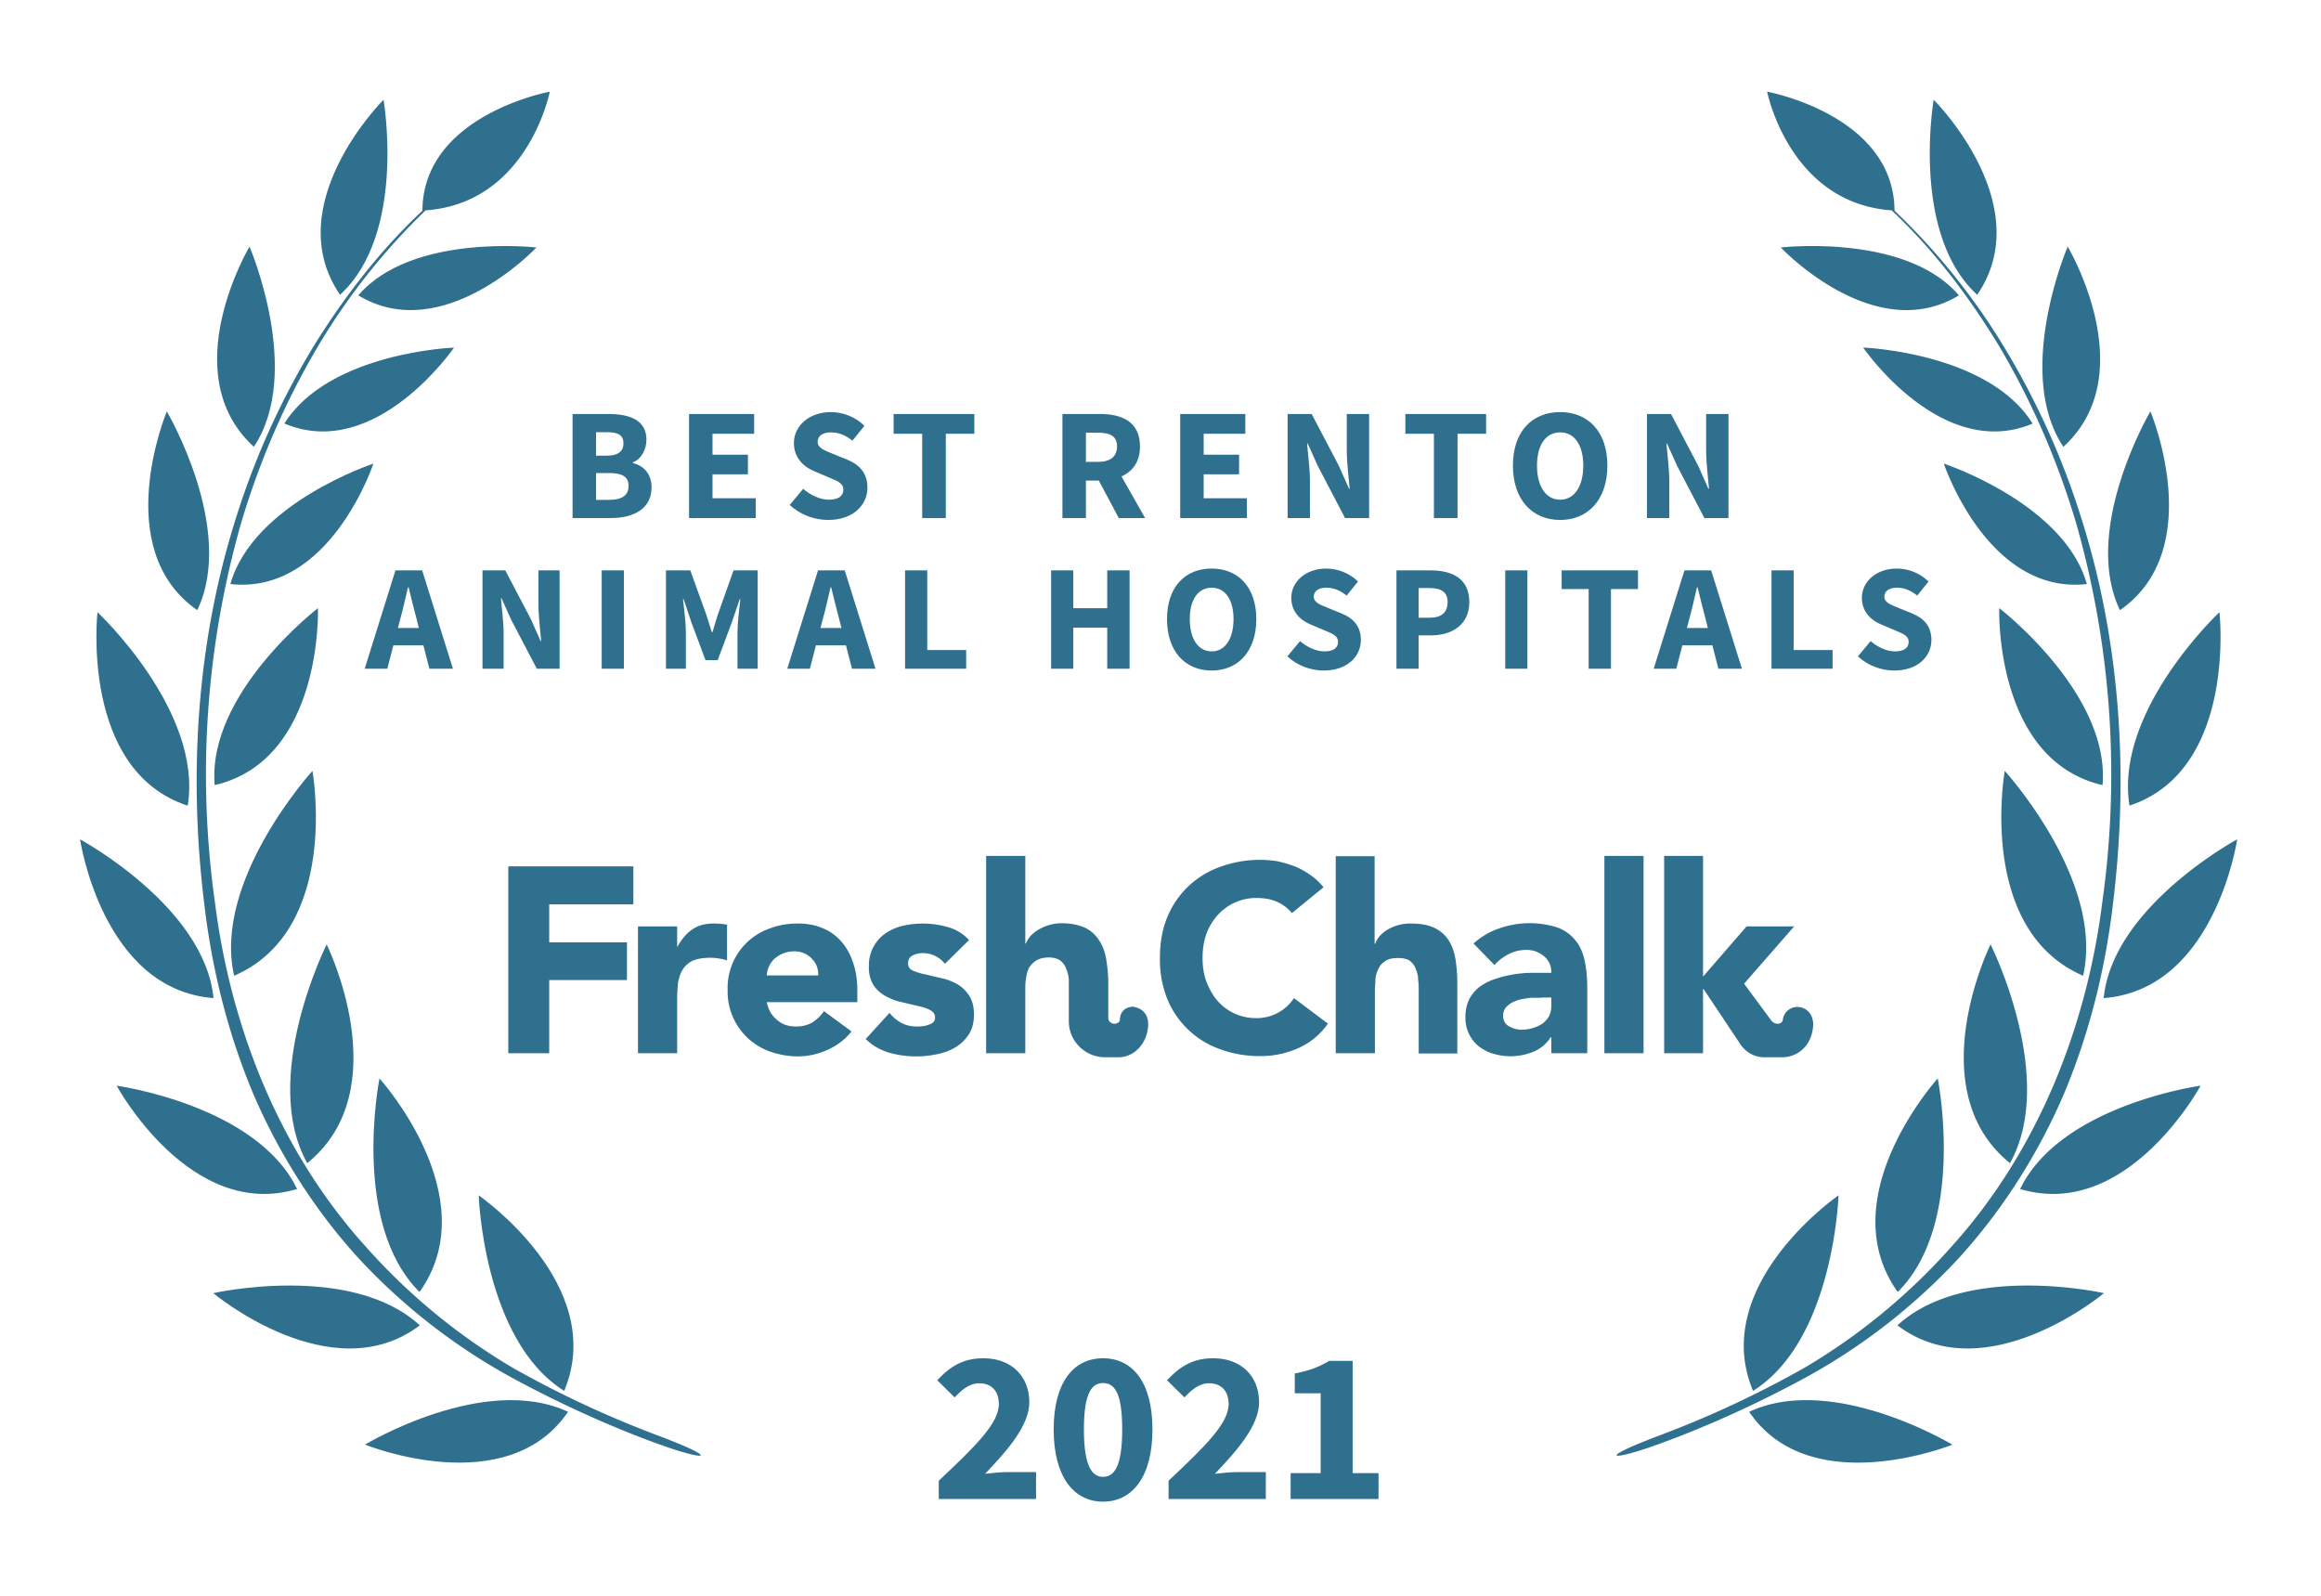
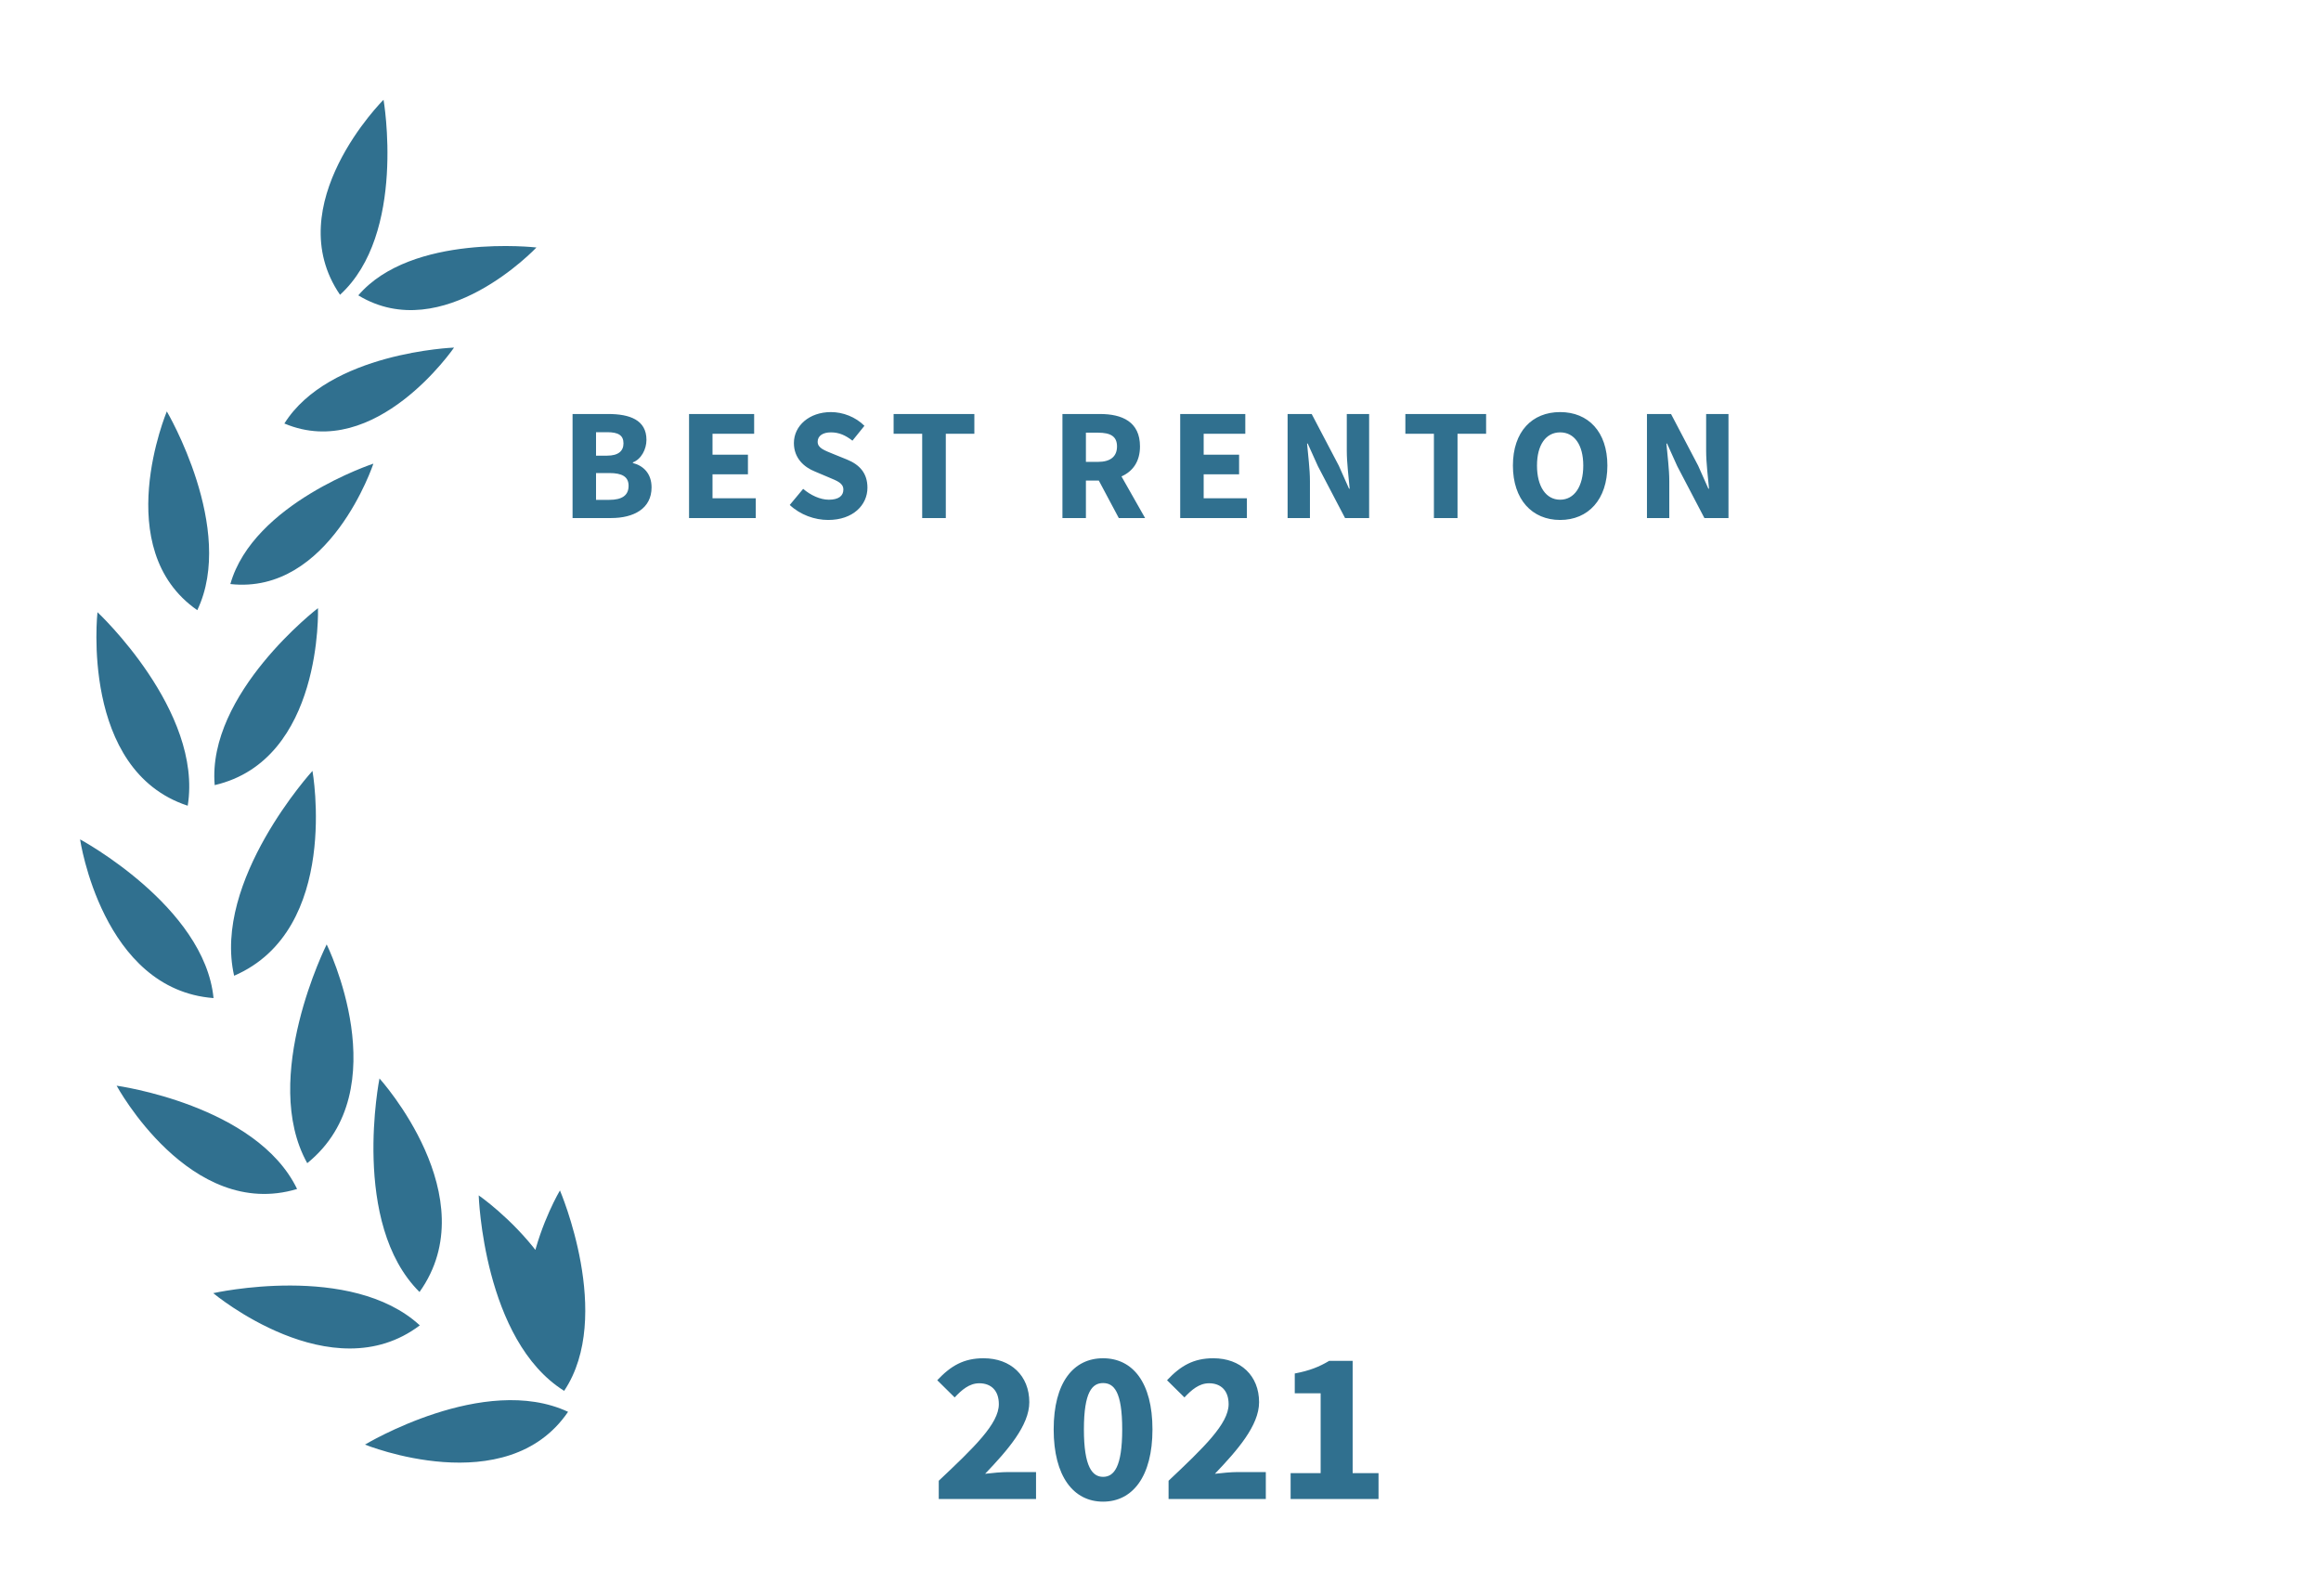
<svg xmlns="http://www.w3.org/2000/svg" width="800" height="550">
-   <rect width="100%" height="100%" fill="none" />
  <g fill="#30708f">
-     <path d="M572.1 494.7c-23 8.7-16.6 9 .5 2.7 17-6.2 35.2-14.6 51-23.3a208.3 208.3 0 0 0 52.4-41.4c14.9-16.6 27-35.9 35.7-56.4 8.6-20.7 14-42.6 16.6-64.8 5.4-44 2.7-89.4-10.6-131.9a267.8 267.8 0 0 0-27.3-60.6A227.5 227.5 0 0 0 653 72.6c-.2-33-43.9-41-43.9-41S616.7 70 652 72.5c14.7 13.8 26.9 30 37.3 47.2 11.2 19 20 39.4 26.3 60.6a315.9 315.9 0 0 1 9 130.8c-5.5 43.5-22.5 86-52 118.6a211.4 211.4 0 0 1-50.6 41.7 354.5 354.5 0 0 1-49.9 23.3z" />
-     <path d="M681.5 101.6c-23-21-15-67.2-15-67.2.1 0 36.2 36.2 15 67.2zM675.2 101.8c-29.2 17.7-61.4-16.5-61.4-16.5s43-5 61.4 16.5zM700.6 146c-31.4 13.2-58.4-26.2-58.4-26.2s43.1 1.6 58.4 26.2zM670 159.8s15.1 45.3 49.3 41.5c-7.9-27.9-49.3-41.5-49.3-41.5zM689.1 209.6s38.3 29.4 35.6 61c-37.4-8.7-35.6-61-35.6-61zM691 265.7s34.5 37.8 27 70.6c-36.8-15.9-27-70.6-27-70.6zM692.8 400.9c-31.4-25.4-6.7-75.4-6.7-75.4s23.1 46 6.7 75.4zM654.1 445.3c-23.3-32.7 13.8-73.6 13.8-73.6s10 50-13.8 73.6zM604.2 479.3C589 442.8 633.7 412 633.7 412s-1.6 50-29.5 67.4zM711.2 154c-17.1-25.7 1.5-69 1.5-69s26.1 43.8-1.5 69zM730.7 210.3c-13.4-28 10.5-68.5 10.5-68.5s19.9 47.4-10.5 68.5zM734 277.7C728.7 245 765 211 765 211s6.1 54.5-31.1 66.7zM725.1 344c3.1-31.6 46-54.7 46-54.7s-7.6 51.8-46 54.7zM758.5 374.2s-25.3 46.7-62.2 35.6c14-29 62.2-35.6 62.2-35.6zM725.2 445.7s-40.8 34.1-71.2 11.1c23.7-21.8 71.2-11.1 71.2-11.1zM673 497.9s-49 19.8-70.1-11.3c28.9-13.5 70 11.3 70 11.3zM226.6 494.7c23 8.7 16.7 9-.5 2.7-17-6.2-35.2-14.6-51-23.3a208.3 208.3 0 0 1-52.4-41.4c-14.9-16.6-27-35.9-35.7-56.4-8.6-20.7-14-42.6-16.6-64.8-5.4-44-2.7-89.4 10.6-131.9a267.8 267.8 0 0 1 27.3-60.6c10.5-16.9 22.8-32.8 37.3-46.4.2-33 43.9-41 43.9-41S182 70 146.7 72.5a224.4 224.4 0 0 0-37.3 47.2c-11.2 19-20 39.4-26.3 60.6a315.9 315.9 0 0 0-9 130.8c5.5 43.5 22.5 86 52 118.6a211.4 211.4 0 0 0 50.6 41.7 354.5 354.5 0 0 0 49.9 23.3z" />
-     <path d="M117.2 101.6c23-21 15-67.2 15-67.2-.1 0-36.2 36.2-15 67.2zM123.5 101.8c29.2 17.7 61.4-16.5 61.4-16.5s-43-5-61.4 16.5zM98.1 146c31.4 13.2 58.4-26.2 58.4-26.2S113.4 121.4 98 146zM128.7 159.8s-15 45.3-49.3 41.5c7.9-27.9 49.3-41.5 49.3-41.5zM109.6 209.6S71.3 239 74 270.6c37.4-8.7 35.6-61 35.6-61zM107.7 265.7s-34.5 37.8-27 70.6c36.8-15.9 27-70.6 27-70.6zM105.9 400.9c31.4-25.4 6.7-75.4 6.7-75.4s-23.1 46-6.7 75.4zM144.6 445.3c23.3-32.7-13.8-73.6-13.8-73.6s-10 50 13.8 73.6zM194.5 479.3C209.7 442.8 165 412 165 412s1.6 50 29.5 67.4zM87.5 154c17.1-25.7-1.5-69-1.5-69s-26.1 43.8 1.5 69zM68 210.3c13.4-28-10.5-68.5-10.5-68.5S37.6 189.2 68 210.3zM64.7 277.7C70 245 33.6 211 33.6 211s-6.1 54.5 31.1 66.7zM73.6 344c-3.1-31.6-46-54.7-46-54.7s7.6 51.8 46 54.7zM40.2 374.2s25.3 46.7 62.2 35.6c-14-29-62.2-35.6-62.2-35.6zM73.5 445.7s40.8 34.1 71.2 11.1C121 435 73.5 445.7 73.5 445.7zM125.8 497.9s48.8 19.8 70-11.3c-28.9-13.5-70 11.3-70 11.3z" />
-     <path d="M175.2 363h14.1v-25.2h26.8v-13h-26.8v-13.1h29v-13.1h-43.1zM445.3 314.7a14 14 0 0 0-5.2-3.9c-2-.9-4.3-1.3-7-1.3a17.8 17.8 0 0 0-13.3 5.8 20 20 0 0 0-4 6.6c-.9 2.6-1.3 5.3-1.3 8.3 0 3 .4 5.8 1.4 8.3 1 2.5 2.2 4.7 3.8 6.5a17.4 17.4 0 0 0 13 5.9A15.3 15.3 0 0 0 446 344l11.7 8.8a24.6 24.6 0 0 1-10.3 8.5 32 32 0 0 1-13 2.7c-5 0-9.6-.8-13.9-2.4a30.6 30.6 0 0 1-18.2-17.4 36.4 36.4 0 0 1-2.5-14c0-5.2.8-9.8 2.5-14a30.7 30.7 0 0 1 18.2-17.4 39.6 39.6 0 0 1 19.6-2c2 .4 4 1 5.9 1.7a26 26 0 0 1 5.4 2.9c1.8 1.2 3.4 2.7 4.8 4.4zM219.9 319.3h13.5v7h.1c1.5-2.7 3.2-4.7 5.2-6 2-1.4 4.4-2 7.4-2a26.8 26.8 0 0 1 4.5.4V331a20.4 20.4 0 0 0-5.7-.9c-2.6 0-4.7.4-6.1 1a8.2 8.2 0 0 0-3.5 3.1c-.8 1.3-1.3 2.8-1.6 4.6-.2 1.8-.3 3.8-.3 6V363h-13.5v-43.7zM293.5 355.5a21.5 21.5 0 0 1-8.2 6.3 24.6 24.6 0 0 1-10.3 2.3c-3.3 0-6.5-.6-9.4-1.6a21.9 21.9 0 0 1-14.8-21.3 21.7 21.7 0 0 1 14.8-21.3c3-1.1 6-1.6 9.4-1.6 3.2 0 6 .5 8.5 1.6 2.6 1 4.7 2.6 6.5 4.6a21 21 0 0 1 4 7.2c1 2.8 1.5 6 1.5 9.5v4.2h-31.2c.5 2.6 1.7 4.6 3.5 6.1 1.8 1.6 4 2.3 6.6 2.3 2.2 0 4-.5 5.6-1.4 1.5-1 2.9-2.3 4-3.9zM282 336.2c.1-2.3-.6-4.2-2.2-5.8a8 8 0 0 0-6-2.5 10.1 10.1 0 0 0-6.9 2.6 8.5 8.5 0 0 0-2.6 5.7zM325.7 332.2a9.6 9.6 0 0 0-7.8-3.7c-1.1 0-2.3.3-3.3.8-1.1.5-1.6 1.5-1.6 2.8 0 1 .5 1.9 1.6 2.4s2.6 1 4.2 1.3l5.5 1.3c2 .4 3.8 1.1 5.5 2 1.7 1 3.1 2.3 4.2 4 1.1 1.6 1.7 3.8 1.7 6.6s-.6 5.1-1.9 7a14.1 14.1 0 0 1-4.7 4.4 20 20 0 0 1-6.4 2.3 34.3 34.3 0 0 1-16.3-.6c-3.2-1-5.8-2.5-8-4.7l8.2-9c1.2 1.5 2.6 2.7 4.2 3.5 1.5.8 3.3 1.2 5.3 1.2 1.6 0 3-.2 4.2-.7 1.3-.4 2-1.2 2-2.4s-.6-2-1.8-2.6c-1-.6-2.5-1-4.2-1.4l-5.5-1.3c-2-.4-3.7-1.1-5.4-2-1.7-.9-3.2-2.2-4.3-3.8a11.6 11.6 0 0 1-1.6-6.6 13.3 13.3 0 0 1 5.7-11.3 18 18 0 0 1 5.9-2.6 31.6 31.6 0 0 1 15.5.4c2.9.8 5.4 2.3 7.4 4.5zM534.7 357.5h-.2c-1.5 2.3-3.5 4-6 5a20.6 20.6 0 0 1-13.7.7c-1.9-.5-3.5-1.4-5-2.5a12.5 12.5 0 0 1-4.7-10.1c0-2.5.5-4.6 1.4-6.4 1-1.7 2.2-3.2 3.8-4.3 1.6-1.1 3.4-2 5.4-2.6a40.1 40.1 0 0 1 13-2h6a7 7 0 0 0-2.6-5.8 9.2 9.2 0 0 0-6-2.1c-2.2 0-4.3.5-6 1.4-2 1-3.5 2.2-5 3.8l-7.2-7.4a25 25 0 0 1 8.8-5.2 31.5 31.5 0 0 1 20.2-.3c2.6 1 4.6 2.5 6.1 4.4 1.6 1.9 2.6 4.2 3.2 7 .6 2.8.9 6 .9 9.7V363h-12.4zm-3.3-13.6h-3.8c-1.6.2-3 .4-4.4.8-1.4.5-2.6 1-3.6 2-1 .8-1.5 2-1.5 3.4 0 1.6.7 2.9 2 3.6 1.4.8 2.9 1.2 4.4 1.2a13.4 13.4 0 0 0 7-2c1-.7 1.8-1.6 2.4-2.6.5-1 .8-2.2.8-3.6v-2.9h-3.3zM553 363v-68h13.5v68zM473.8 295v30.3h.2a8 8 0 0 1 1.5-2.6 12 12 0 0 1 2.6-2.2 15.4 15.4 0 0 1 8-2.2c3.5 0 6.2.5 8.3 1.5 2.1 1 3.8 2.5 5 4.4 1.1 1.8 1.9 4 2.3 6.6.4 2.5.6 5.2.6 8.1v24.2H489v-21.5c0-1.2 0-2.5-.2-3.9 0-1.3-.3-2.6-.8-3.7-.4-1.2-1.1-2-2-2.8-1-.7-2.3-1-4-1-1.8 0-3.2.2-4.3.9-1 .6-1.9 1.4-2.4 2.5-.6 1-1 2.2-1.2 3.6l-.2 4V363h-13.5v-67.9h13.5zM587 340.9h.2l12.2 18.3s2.7 5.2 8.7 5.2h6.1c5.7 0 10.1-4.2 10.7-10.3.5-4.7-2.5-6.8-4.8-7a5 5 0 0 0-5.6 4.4c-.2 1.5-2.6 2-4 .2l-9.3-12.6v-.1l17.2-19.7H602l-15 17.3V295h-13.4v68H587v-22.1zM391 347c-2.2-.2-4.9 1-5 4.4-.1 2-4 2-4-.6v-11.9c0-3-.3-5.7-.7-8.2-.4-2.5-1.2-4.7-2.4-6.5a11.9 11.9 0 0 0-4.8-4.4c-2.2-1-4.9-1.6-8.3-1.6a15.8 15.8 0 0 0-8 2.3 12 12 0 0 0-2.7 2.2c-.7.9-1.2 1.7-1.5 2.5h-.2V295h-13.5v68h13.5v-21.8c0-1.4 0-2.8.3-4.1.1-1.3.5-2.5 1-3.6.7-1 1.5-1.9 2.6-2.5 1-.6 2.4-1 4.2-1 1.7 0 3 .4 4 1.1.9.7 1.6 1.7 2 2.8.5 1.2.8 2.4.9 3.7V352c0 6.8 5.6 12.4 12.5 12.4h4.6c5.2 0 9.6-4.3 10.2-10.4.5-4.7-2.5-6.6-4.7-6.9z" />
+     <path d="M117.2 101.6c23-21 15-67.2 15-67.2-.1 0-36.2 36.2-15 67.2zM123.5 101.8c29.2 17.7 61.4-16.5 61.4-16.5s-43-5-61.4 16.5zM98.1 146c31.4 13.2 58.4-26.2 58.4-26.2S113.4 121.4 98 146zM128.7 159.8s-15 45.3-49.3 41.5c7.9-27.9 49.3-41.5 49.3-41.5zM109.6 209.6S71.3 239 74 270.6c37.4-8.7 35.6-61 35.6-61zM107.7 265.7s-34.5 37.8-27 70.6c36.8-15.9 27-70.6 27-70.6zM105.9 400.9c31.4-25.4 6.7-75.4 6.7-75.4s-23.1 46-6.7 75.4zM144.6 445.3c23.3-32.7-13.8-73.6-13.8-73.6s-10 50 13.8 73.6zM194.5 479.3C209.7 442.8 165 412 165 412s1.6 50 29.5 67.4zc17.1-25.7-1.5-69-1.5-69s-26.1 43.8 1.5 69zM68 210.3c13.4-28-10.5-68.5-10.5-68.5S37.6 189.2 68 210.3zM64.7 277.7C70 245 33.6 211 33.6 211s-6.1 54.5 31.1 66.7zM73.6 344c-3.1-31.6-46-54.7-46-54.7s7.6 51.8 46 54.7zM40.2 374.2s25.3 46.7 62.2 35.6c-14-29-62.2-35.6-62.2-35.6zM73.5 445.7s40.8 34.1 71.2 11.1C121 435 73.5 445.7 73.5 445.7zM125.8 497.9s48.8 19.8 70-11.3c-28.9-13.5-70 11.3-70 11.3z" />
    <path d="M197.35 178.55L210.66 178.55C218.42 178.55 224.58 175.31 224.58 167.99C224.58 163.21 221.77 160.51 218.14 159.58L218.14 159.36C221.06 158.26 222.82 154.79 222.82 151.60C222.82 144.73 217.04 142.69 209.62 142.69L197.35 142.69ZM205.44 157.05L205.44 148.96L209.29 148.96C213.08 148.96 214.90 150.01 214.90 152.81C214.90 155.40 213.19 157.05 209.23 157.05ZM205.44 172.28L205.44 163.04L210.00 163.04C214.46 163.04 216.66 164.31 216.66 167.44C216.66 170.74 214.40 172.28 210.00 172.28ZM237.50 178.55L260.49 178.55L260.49 171.73L245.59 171.73L245.59 163.48L257.80 163.48L257.80 156.72L245.59 156.72L245.59 149.51L259.94 149.51L259.94 142.69L237.50 142.69ZM285.46 179.21C294.04 179.21 298.99 174.04 298.99 168.10C298.99 163.04 296.24 160.13 291.90 158.37L287.28 156.50C284.20 155.23 281.83 154.46 281.83 152.26C281.83 150.23 283.59 149.02 286.40 149.02C289.26 149.02 291.46 150.06 293.82 151.88L297.95 146.76C294.87 143.68 290.52 142.03 286.40 142.03C278.92 142.03 273.64 146.76 273.64 152.70C273.64 157.93 277.16 161.01 280.84 162.49L285.52 164.47C288.65 165.79 290.69 166.51 290.69 168.76C290.69 170.91 289.04 172.23 285.68 172.23C282.71 172.23 279.41 170.69 276.83 168.49L272.21 174.04C275.84 177.45 280.79 179.21 285.46 179.21ZM317.86 178.55L326.00 178.55L326.00 149.51L335.84 149.51L335.84 142.69L308.01 142.69L308.01 149.51L317.86 149.51ZM366.20 178.55L374.29 178.55L374.29 165.63L378.74 165.63L385.62 178.55L394.69 178.55L386.55 164.20C390.40 162.49 392.93 159.14 392.93 153.86C392.93 145.33 386.72 142.69 379.13 142.69L366.20 142.69ZM374.29 159.19L374.29 149.13L378.47 149.13C382.70 149.13 385.01 150.34 385.01 153.86C385.01 157.38 382.70 159.19 378.47 159.19ZM406.79 178.55L429.78 178.55L429.78 171.73L414.88 171.73L414.88 163.48L427.09 163.48L427.09 156.72L414.88 156.72L414.88 149.51L429.23 149.51L429.23 142.69L406.79 142.69ZM443.81 178.55L451.51 178.55L451.51 165.85C451.51 161.61 450.85 156.83 450.52 152.87L450.74 152.87L454.26 160.68L463.61 178.55L471.91 178.55L471.91 142.69L464.21 142.69L464.21 155.34C464.21 159.58 464.87 164.64 465.20 168.43L464.98 168.43L461.46 160.51L452.11 142.69L443.81 142.69ZM494.24 178.55L502.38 178.55L502.38 149.51L512.23 149.51L512.23 142.69L484.40 142.69L484.40 149.51L494.24 149.51ZM537.75 179.21C547.43 179.21 554.03 172.17 554.03 160.46C554.03 148.80 547.43 142.03 537.75 142.03C528.07 142.03 521.47 148.74 521.47 160.46C521.47 172.17 528.07 179.21 537.75 179.21ZM537.75 172.23C532.85 172.23 529.77 167.66 529.77 160.46C529.77 153.31 532.85 149.02 537.75 149.02C542.64 149.02 545.72 153.31 545.72 160.46C545.72 167.66 542.64 172.23 537.75 172.23ZM567.67 178.55L575.37 178.55L575.37 165.85C575.37 161.61 574.71 156.83 574.38 152.87L574.60 152.87L578.12 160.68L587.47 178.55L595.77 178.55L595.77 142.69L588.07 142.69L588.07 155.34C588.07 159.58 588.73 164.64 589.06 168.43L588.84 168.43L585.32 160.51L575.97 142.69L567.67 142.69Z" />
-     <path d="M137.97 213.33C138.91 209.95 139.79 205.99 140.62 202.41L140.83 202.41C141.72 205.94 142.65 209.95 143.59 213.33L144.37 216.45L137.14 216.45ZM125.70 230.49L133.50 230.49L135.58 222.43L145.93 222.43L148.01 230.49L156.12 230.49L145.51 196.58L136.31 196.58ZM166.31 230.49L173.59 230.49L173.59 218.47C173.59 214.47 172.97 209.95 172.66 206.20L172.86 206.20L176.19 213.59L185.03 230.49L192.88 230.49L192.88 196.58L185.60 196.58L185.60 208.54C185.60 212.55 186.23 217.33 186.54 220.92L186.33 220.92L183.00 213.43L174.16 196.58L166.31 196.58ZM207.39 230.49L215.04 230.49L215.04 196.58L207.39 196.58ZM229.54 230.49L236.41 230.49L236.41 218.06C236.41 214.73 235.78 209.79 235.42 206.51L235.63 206.51L238.33 214.57L243.17 227.52L247.38 227.52L252.22 214.57L254.97 206.51L255.18 206.51C254.82 209.79 254.19 214.73 254.19 218.06L254.19 230.49L261.16 230.49L261.16 196.58L252.84 196.58L247.48 211.66C246.81 213.64 246.24 215.82 245.56 217.90L245.35 217.90C244.68 215.82 244.05 213.64 243.38 211.66L237.92 196.58L229.54 196.58ZM283.62 213.33C284.56 209.95 285.44 205.99 286.28 202.41L286.48 202.41C287.37 205.94 288.30 209.95 289.24 213.33L290.02 216.45L282.79 216.45ZM271.35 230.49L279.15 230.49L281.23 222.43L291.58 222.43L293.66 230.49L301.77 230.49L291.16 196.58L281.96 196.58ZM311.96 230.49L333.02 230.49L333.02 224.04L319.61 224.04L319.61 196.58L311.96 196.58ZM362.30 230.49L369.94 230.49L369.94 216.34L381.64 216.34L381.64 230.49L389.34 230.49L389.34 196.58L381.64 196.58L381.64 209.63L369.94 209.63L369.94 196.58L362.30 196.58ZM417.63 231.11C426.78 231.11 433.02 224.45 433.02 213.38C433.02 202.35 426.78 195.96 417.63 195.96C408.48 195.96 402.24 202.30 402.24 213.38C402.24 224.45 408.48 231.11 417.63 231.11ZM417.63 224.51C413.00 224.51 410.09 220.19 410.09 213.38C410.09 206.62 413.00 202.56 417.63 202.56C422.26 202.56 425.17 206.62 425.17 213.38C425.17 220.19 422.26 224.51 417.63 224.51ZM456.26 231.11C464.38 231.11 469.06 226.22 469.06 220.61C469.06 215.82 466.46 213.07 462.35 211.40L457.98 209.63C455.07 208.44 452.83 207.71 452.83 205.63C452.83 203.71 454.50 202.56 457.15 202.56C459.85 202.56 461.93 203.55 464.17 205.27L468.07 200.43C465.16 197.52 461.05 195.96 457.15 195.96C450.08 195.96 445.08 200.43 445.08 206.05C445.08 210.99 448.41 213.90 451.90 215.30L456.32 217.17C459.28 218.42 461.20 219.10 461.20 221.23C461.20 223.26 459.64 224.51 456.47 224.51C453.66 224.51 450.54 223.05 448.10 220.97L443.73 226.22C447.16 229.45 451.84 231.11 456.26 231.11ZM481.33 230.49L488.97 230.49L488.97 218.99L493.18 218.99C500.36 218.99 506.44 215.46 506.44 207.50C506.44 199.29 500.41 196.58 492.98 196.58L481.33 196.58ZM488.97 212.91L488.97 202.67L492.51 202.67C496.67 202.67 498.96 203.97 498.96 207.50C498.96 211.04 496.93 212.91 492.72 212.91ZM518.82 230.49L526.46 230.49L526.46 196.58L518.82 196.58ZM547.58 230.49L555.27 230.49L555.27 203.03L564.58 203.03L564.58 196.58L538.27 196.58L538.27 203.03L547.58 203.03ZM582.26 213.33C583.20 209.95 584.08 205.99 584.91 202.41L585.12 202.41C586.00 205.94 586.94 209.95 587.88 213.33L588.66 216.45L581.43 216.45ZM569.99 230.49L577.79 230.49L579.87 222.43L590.22 222.43L592.30 230.49L600.41 230.49L589.80 196.58L580.60 196.58ZM610.60 230.49L631.66 230.49L631.66 224.04L618.24 224.04L618.24 196.58L610.60 196.58ZM652.93 231.11C661.04 231.11 665.72 226.22 665.72 220.61C665.72 215.82 663.12 213.07 659.01 211.40L654.64 209.63C651.73 208.44 649.50 207.71 649.50 205.63C649.50 203.71 651.16 202.56 653.81 202.56C656.52 202.56 658.60 203.55 660.83 205.27L664.73 200.43C661.82 197.52 657.71 195.96 653.81 195.96C646.74 195.96 641.75 200.43 641.75 206.05C641.75 210.99 645.08 213.90 648.56 215.30L652.98 217.17C655.94 218.42 657.87 219.10 657.87 221.23C657.87 223.26 656.31 224.51 653.14 224.51C650.33 224.51 647.21 223.05 644.76 220.97L640.40 226.22C643.83 229.45 648.51 231.11 652.93 231.11Z" />
    <path d="M323.57 516.66L357.10 516.66L357.10 507.36L347.50 507.36C345.25 507.36 341.95 507.66 339.55 507.96C347.28 499.86 354.78 491.31 354.78 483.29C354.78 474.14 348.40 468.14 339.03 468.14C332.20 468.14 327.78 470.69 323.05 475.71L329.05 481.64C331.45 479.09 334.07 476.76 337.53 476.76C341.65 476.76 344.28 479.31 344.28 483.96C344.28 490.71 335.73 498.89 323.57 510.36ZM380.20 517.56C390.40 517.56 397.23 508.86 397.23 492.66C397.23 476.46 390.40 468.14 380.20 468.14C370.00 468.14 363.18 476.46 363.18 492.66C363.18 508.86 370.00 517.56 380.20 517.56ZM380.20 509.01C376.53 509.01 373.60 505.64 373.60 492.66C373.60 479.61 376.53 476.69 380.20 476.69C383.95 476.69 386.80 479.61 386.80 492.66C386.80 505.64 383.95 509.01 380.20 509.01ZM402.78 516.66L436.30 516.66L436.30 507.36L426.70 507.36C424.45 507.36 421.15 507.66 418.75 507.96C426.48 499.86 433.98 491.31 433.98 483.29C433.98 474.14 427.60 468.14 418.23 468.14C411.40 468.14 406.98 470.69 402.25 475.71L408.25 481.64C410.65 479.09 413.28 476.76 416.73 476.76C420.85 476.76 423.48 479.31 423.48 483.96C423.48 490.71 414.93 498.89 402.78 510.36ZM444.85 516.66L475.15 516.66L475.15 507.74L466.23 507.74L466.23 469.04L458.13 469.04C454.75 471.06 451.45 472.41 446.28 473.39L446.28 480.21L455.20 480.21L455.20 507.74L444.85 507.74Z" />
  </g>
</svg>